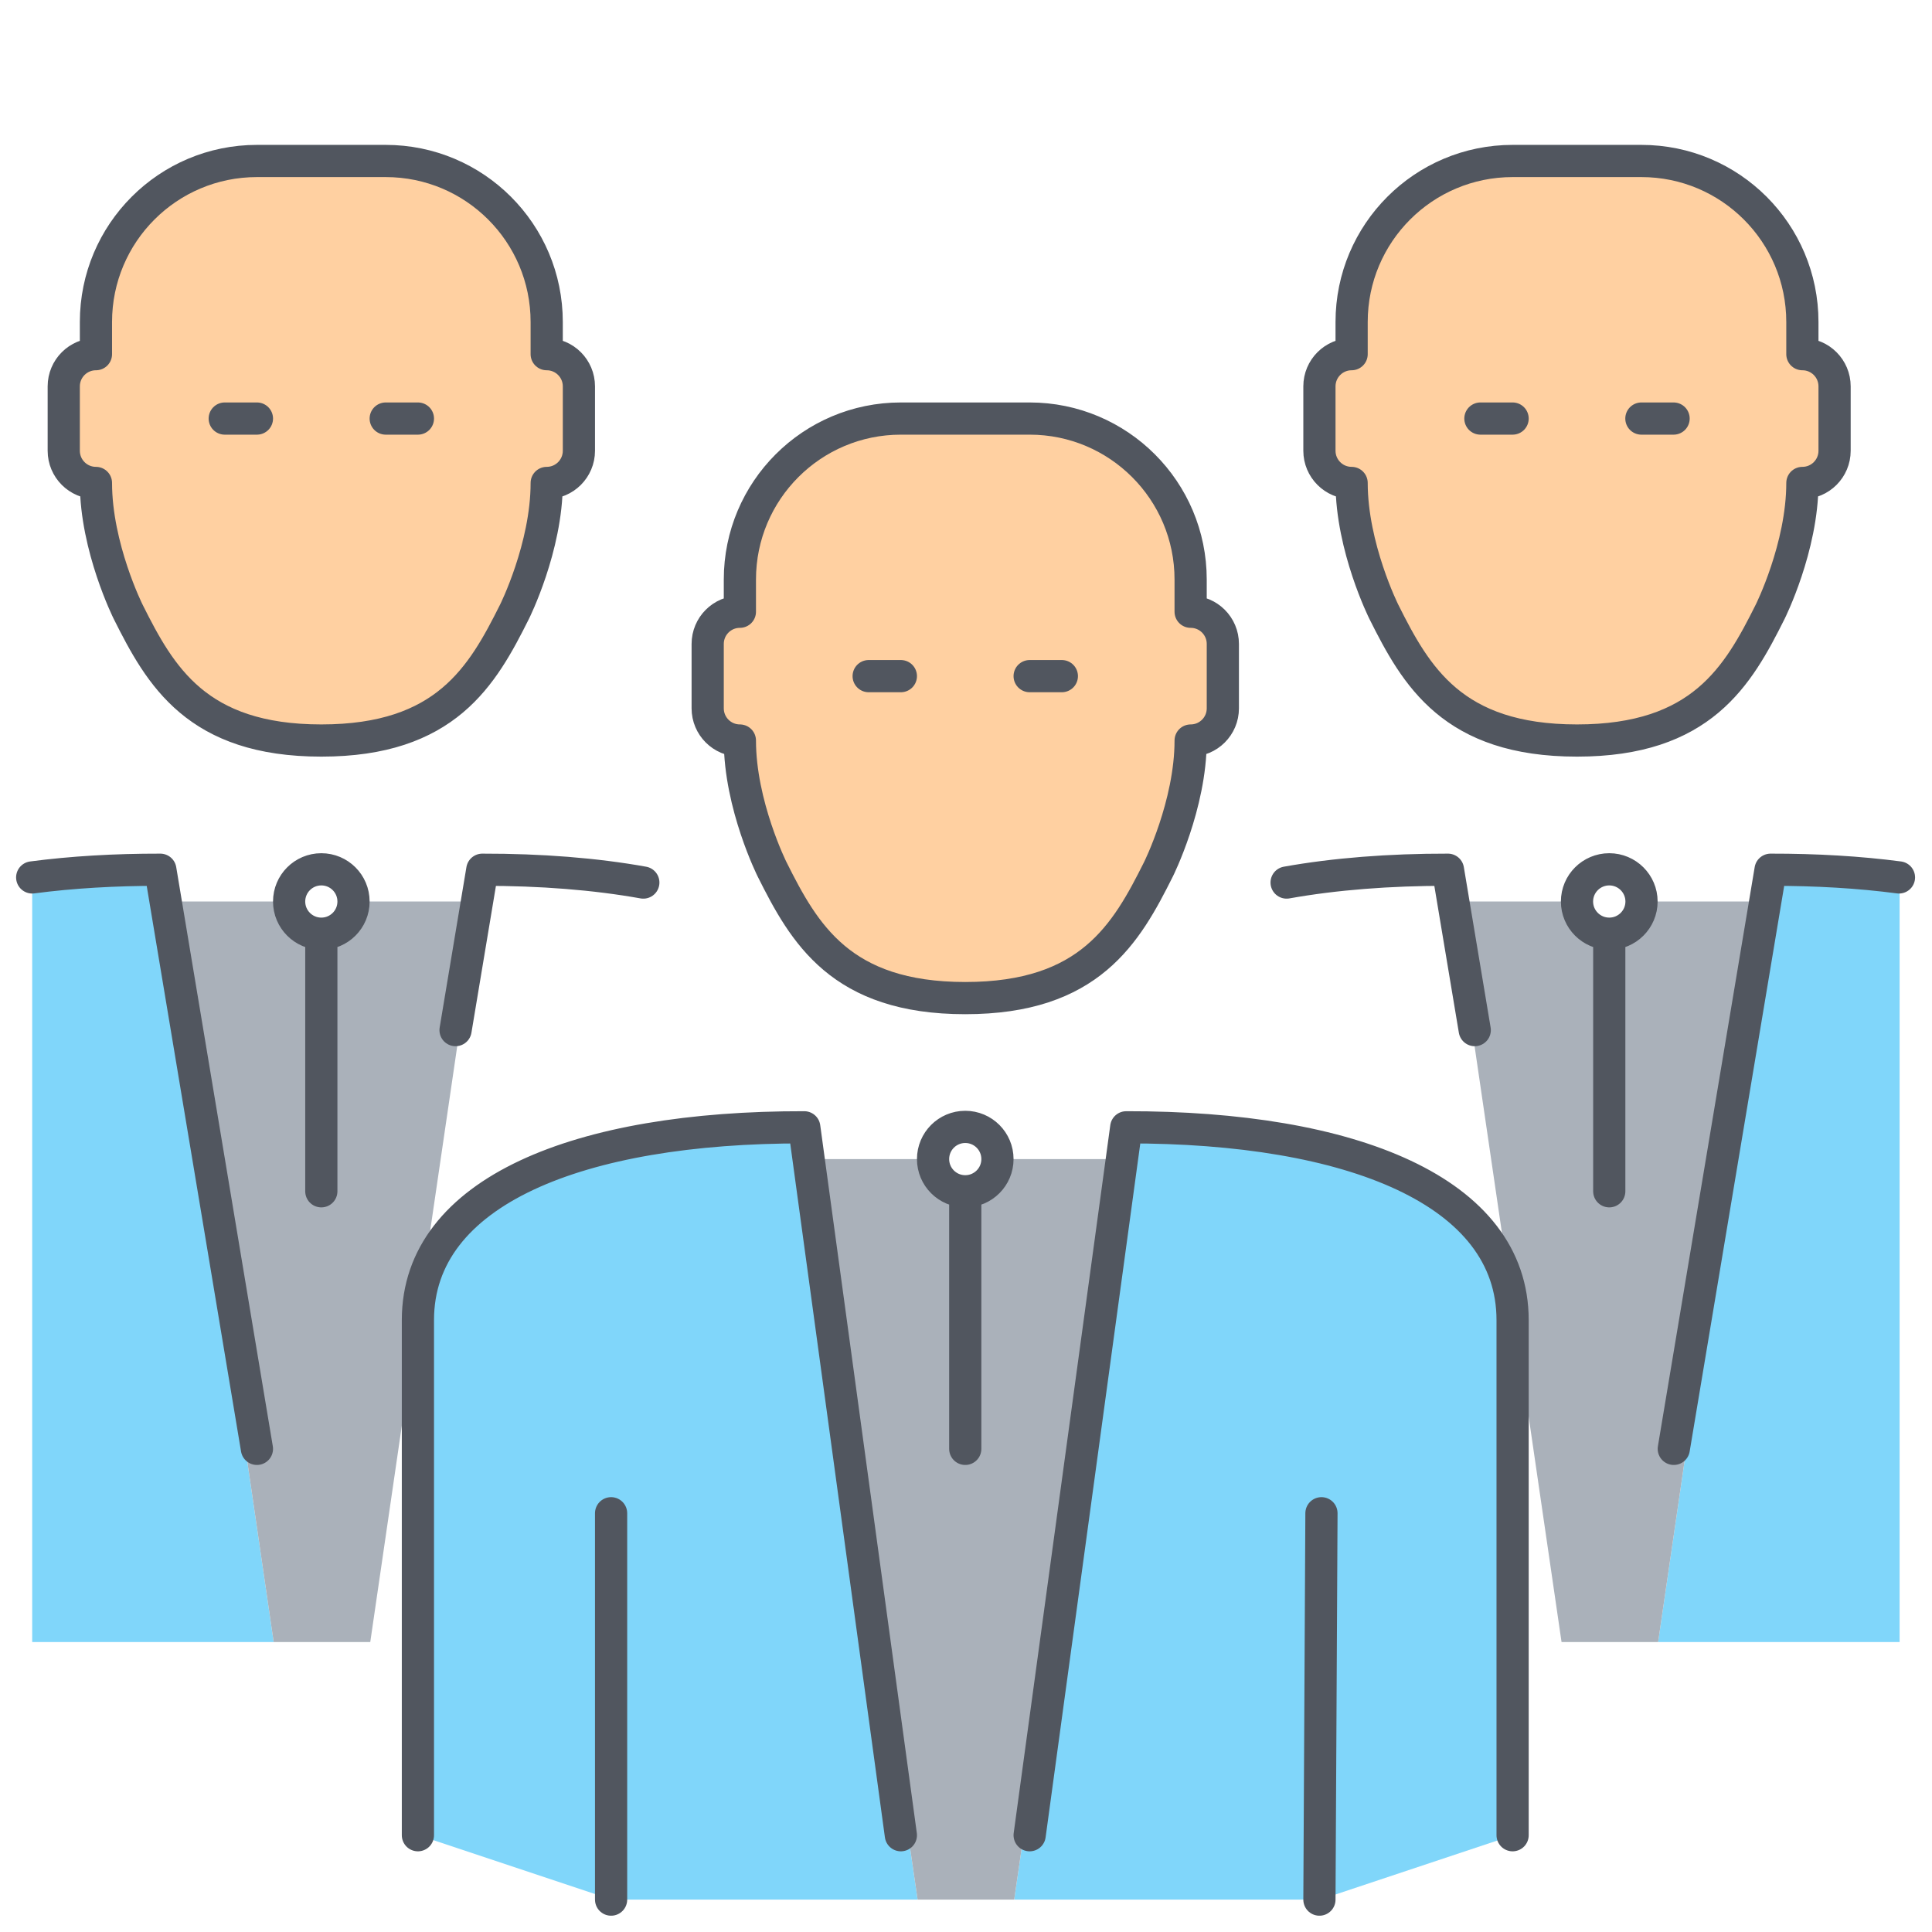
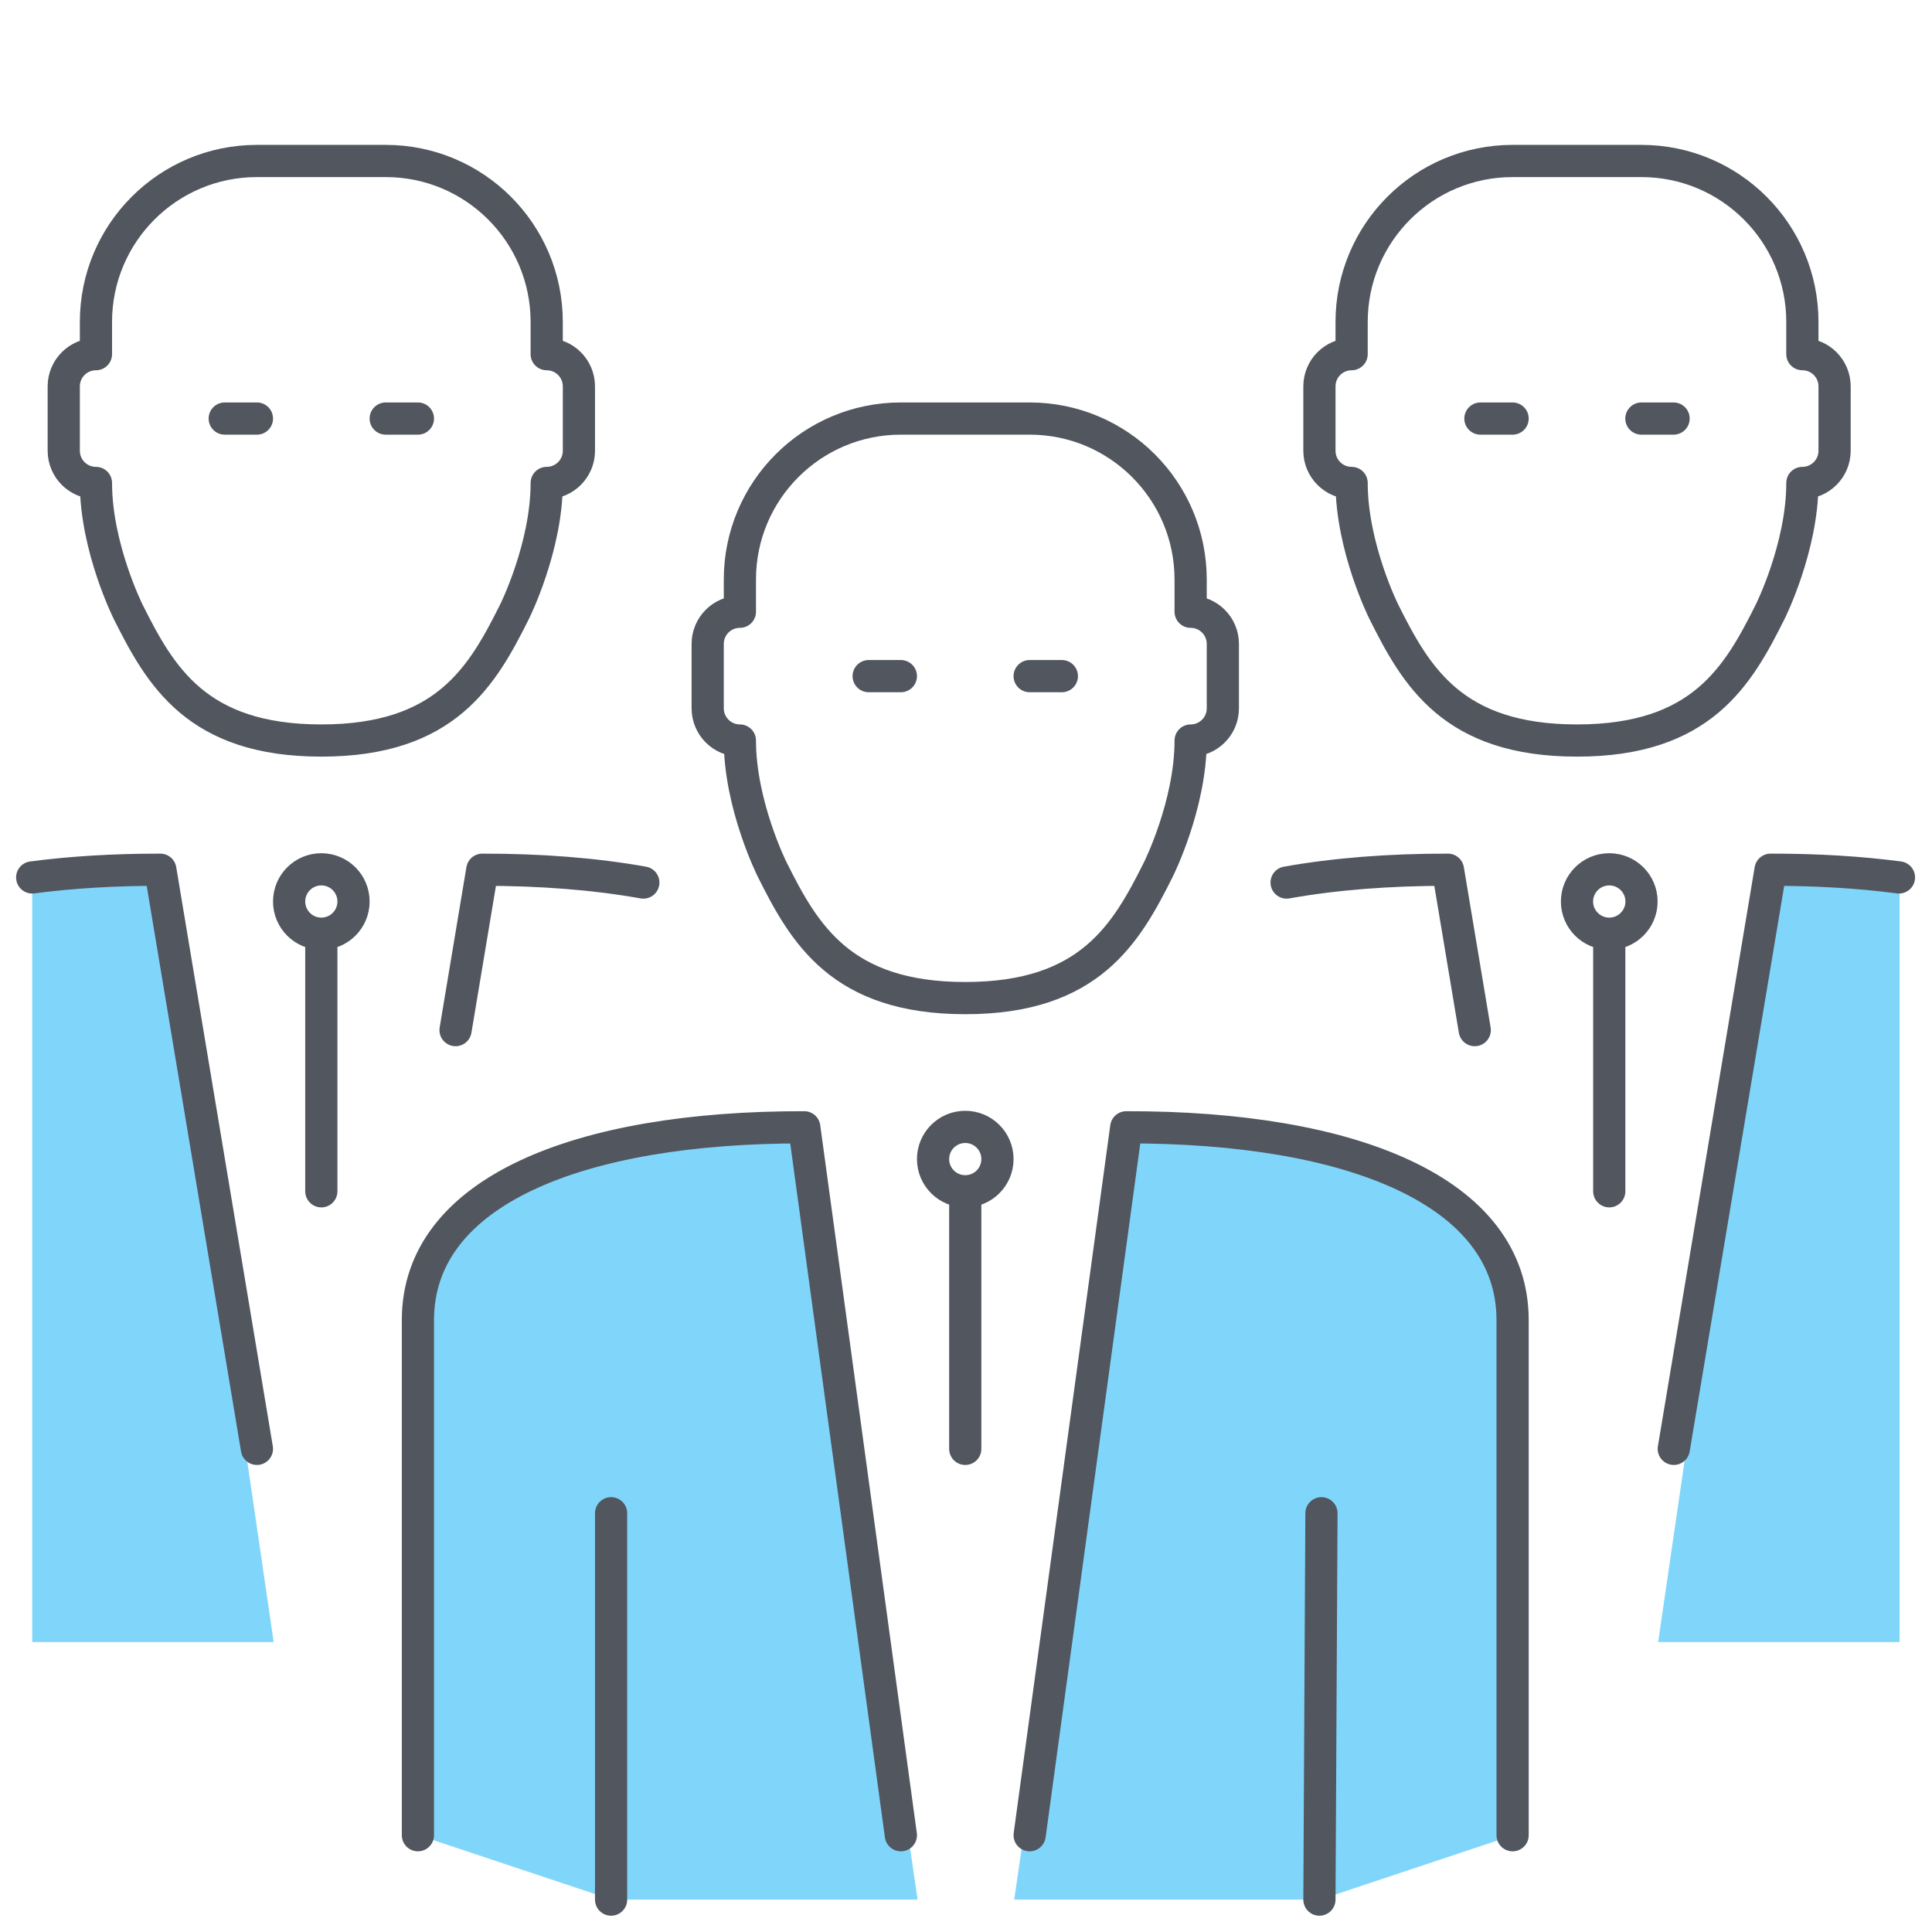
<svg xmlns="http://www.w3.org/2000/svg" width="200" height="200" version="1.1" viewBox="0 0 200 200">
  <g transform="scale(3.333)">
    <g transform="translate(-181, -540)">
-       <path fill="none" fill-rule="evenodd" stroke="none" stroke-width="1" d="M0,0h660v660h-660Z" />
+       <path fill="none" fill-rule="evenodd" stroke="none" stroke-width="1" d="M0,0h660h-660Z" />
    </g>
    <g fill="none" fill-rule="evenodd" stroke="#51565F" stroke-linecap="round" stroke-linejoin="round" stroke-width="1">
      <g transform="translate(1, 5)">
        <g fill-rule="evenodd" stroke="none" stroke-width="1">
-           <path fill="#FFD0A1" d="M16,7v2c0,0.55 -0.45,1 -1,1c0,2 -1,4 -1,4c-1,2 -2.13,4 -6,4c-3.87,0 -5,-2 -6,-4c0,0 -1,-2 -1,-4c-0.55,0 -1,-0.45 -1,-1v-2c0,-0.55 0.45,-1 1,-1v-1c0,-2.76 2.24,-5 5,-5h4c2.76,0 5,2.24 5,5v1c0.55,0 1,0.45 1,1Zm20,8v2c0,0.55 -0.45,1 -1,1c0,2 -1,4 -1,4c-1,2 -2.13,4 -6,4c-3.87,0 -5,-2 -6,-4c0,0 -1,-2 -1,-4c-0.55,0 -1,-0.45 -1,-1v-2c0,-0.55 0.45,-1 1,-1v-1c0,-2.76 2.24,-5 5,-5h4c2.76,0 5,2.24 5,5v1c0.55,0 1,0.45 1,1Zm19,-8v2c0,0.55 -0.45,1 -1,1c0,2 -1,4 -1,4c-1,2 -2.13,4 -6,4c-3.87,0 -5,-2 -6,-4c0,0 -1,-2 -1,-4c-0.55,0 -1,-0.45 -1,-1v-2c0,-0.55 0.45,-1 1,-1v-1c0,-2.76 2.24,-5 5,-5h4c2.76,0 5,2.24 5,5v1c0.55,0 1,0.45 1,1Z" transform="translate(1, 0)" />
          <path fill="#80D6FA" d="M18,31.99l-6,-2v-6v-10c0,-0.12 0,-0.23 0.01,-0.35l0.06,-0.44c0.63,-3.47 5.41,-5.21 11.93,-5.2l0.14,0.99l3.36,23h-9.5Zm-13.86,-31l3.36,23h-7.5v-23.74c1.24,-0.16 2.57,-0.25 4,-0.25l0.14,0.99Zm35.86,31h-9.5l3.36,-23l0.14,-0.99c6.52,-0.01 11.3,1.73 11.93,5.2l0.06,0.44c0.01,0.12 0.01,0.23 0.01,0.35v10v6l-6,2Zm18,-31.74v23.74h-7.5l3.36,-23l0.14,-0.99c1.43,0 2.76,0.09 4,0.25Z" transform="translate(0, 22.01)" />
-           <path fill="#AAB1BA" d="M44.86,1c0.55,0 1,-0.45 1,-1h3.86l-3.36,23h-3l-1.51,-10.35l-0.06,-0.44l-1.79,-12.21h3.86c0,0.55 0.45,1 1,1Zm-40,0c0.55,0 1,-0.45 1,-1h3.86l-1.79,12.21l-0.06,0.44l-1.51,10.35h-3l-3.36,-23h3.86c0,0.55 0.45,1 1,1Zm20,8c0.55,0 1,-0.45 1,-1h3.86l-3.36,23h-3l-3.36,-23h3.86c0,0.55 0.45,1 1,1Z" transform="translate(4.14, 23)" />
        </g>
      </g>
      <path d="M6.98,8h-1h1v0v0v0v0v0v0Zm5,0h-1h1v0v0v0v0v0v0Zm34,0h-1h1v0v0v0v0v0v0Zm5,0h-1h1v0v0v0v0v0v0Zm-24,8h-1h1v0v0v0v0v0v0Zm5,0h-1h1v0v0v0v0v0v0Zm23,-10v-1c0,-2.762 -2.238,-5 -5,-5h-4c-2.762,0 -5,2.238 -5,5v1c-0.553,0 -1,0.448 -1,1v2c0,0.552 0.447,1 1,1c0,2 1,4 1,4c1,2 2.134,4 6,4c3.866,0 5,-2 6,-4c0,0 1,-2 1,-4c0.553,0 1,-0.448 1,-1v-2c0,-0.552 -0.447,-1 -1,-1v0v0v0v0v0v0v0Zm-39,0v-1c3.55271e-15,-2.762 -2.238,-5 -5,-5h-4c-2.762,0 -5,2.238 -5,5v1c-0.553,0 -1,0.448 -1,1v2c0,0.552 0.447,1 1,1c0,2 1,4 1,4c1,2 2.134,4 6,4c3.866,0 5,-2 6,-4c0,0 1,-2 1,-4c0.553,0 1,-0.448 1,-1v-2c0,-0.552 -0.447,-1 -1,-1v0v0v0v0v0v0v0Zm20,8v-1c0,-2.762 -2.238,-5 -5,-5h-4c-2.762,0 -5,2.238 -5,5v1c-0.553,0 -1,0.448 -1,1v2c0,0.552 0.447,1 1,1c0,2 1,4 1,4c1,2 2.134,4 6,4c3.866,0 5,-2 6,-4c0,0 1,-2 1,-4c0.553,0 1,-0.448 1,-1v-2c0,-0.552 -0.447,-1 -1,-1v0v0v0v0v0v0v0Zm4,40l0.063,-12l-0.063,12v0v0v0v0v0v0Zm-22,0v-12v12v0v0v0v0v0v0Zm31.002,-30c0.553,0 1.002,-0.448 1.002,-1c0,-0.552 -0.449,-1 -1.002,-1c-0.553,0 -1.002,0.448 -1.002,1c0,0.552 0.449,1 1.002,1v0v0v0v0v0v0v0Zm0,0v8v-8v0v0v0v0v0v0Zm8.998,-1.748c-1.23,-0.162 -2.568,-0.241 -3.988,-0.239l-3.006,17.987m-6.182,-13.006l-0.832,-4.981c-1.822,-0.003 -3.511,0.13 -5.011,0.398m-28.981,0.589c0,-0.552 -0.447,-1 -1,-1c-0.553,0 -1,0.448 -1,1c0,0.552 0.447,1 1,1c0.553,0 1,-0.448 1,-1v0v0v0v0v0v0v0Zm-1,1v8v-8v0v0v0v0v0v0Zm-2,16l-3,-17.987c-1.417,-0.002 -2.752,0.077 -3.98,0.239m18.981,0.159c-1.497,-0.268 -3.182,-0.401 -5.001,-0.398l-0.831,4.981m16.831,4.006c-3.55271e-15,-0.552 -0.447,-1 -1,-1c-0.553,0 -1,0.448 -1,1c0,0.552 0.447,1 1,1c0.553,0 1,-0.448 1,-1v0v0v0v0v0v0v0Zm-1,1v8v-8v0v0v0v0v0v0Zm-2,20l-3,-21.987c-7,-0.013 -12,1.987 -12,5.987v16m19,0l3,-21.987c7,-0.013 12,1.987 12,5.987v16" transform="translate(1, 5)" />
    </g>
  </g>
</svg>